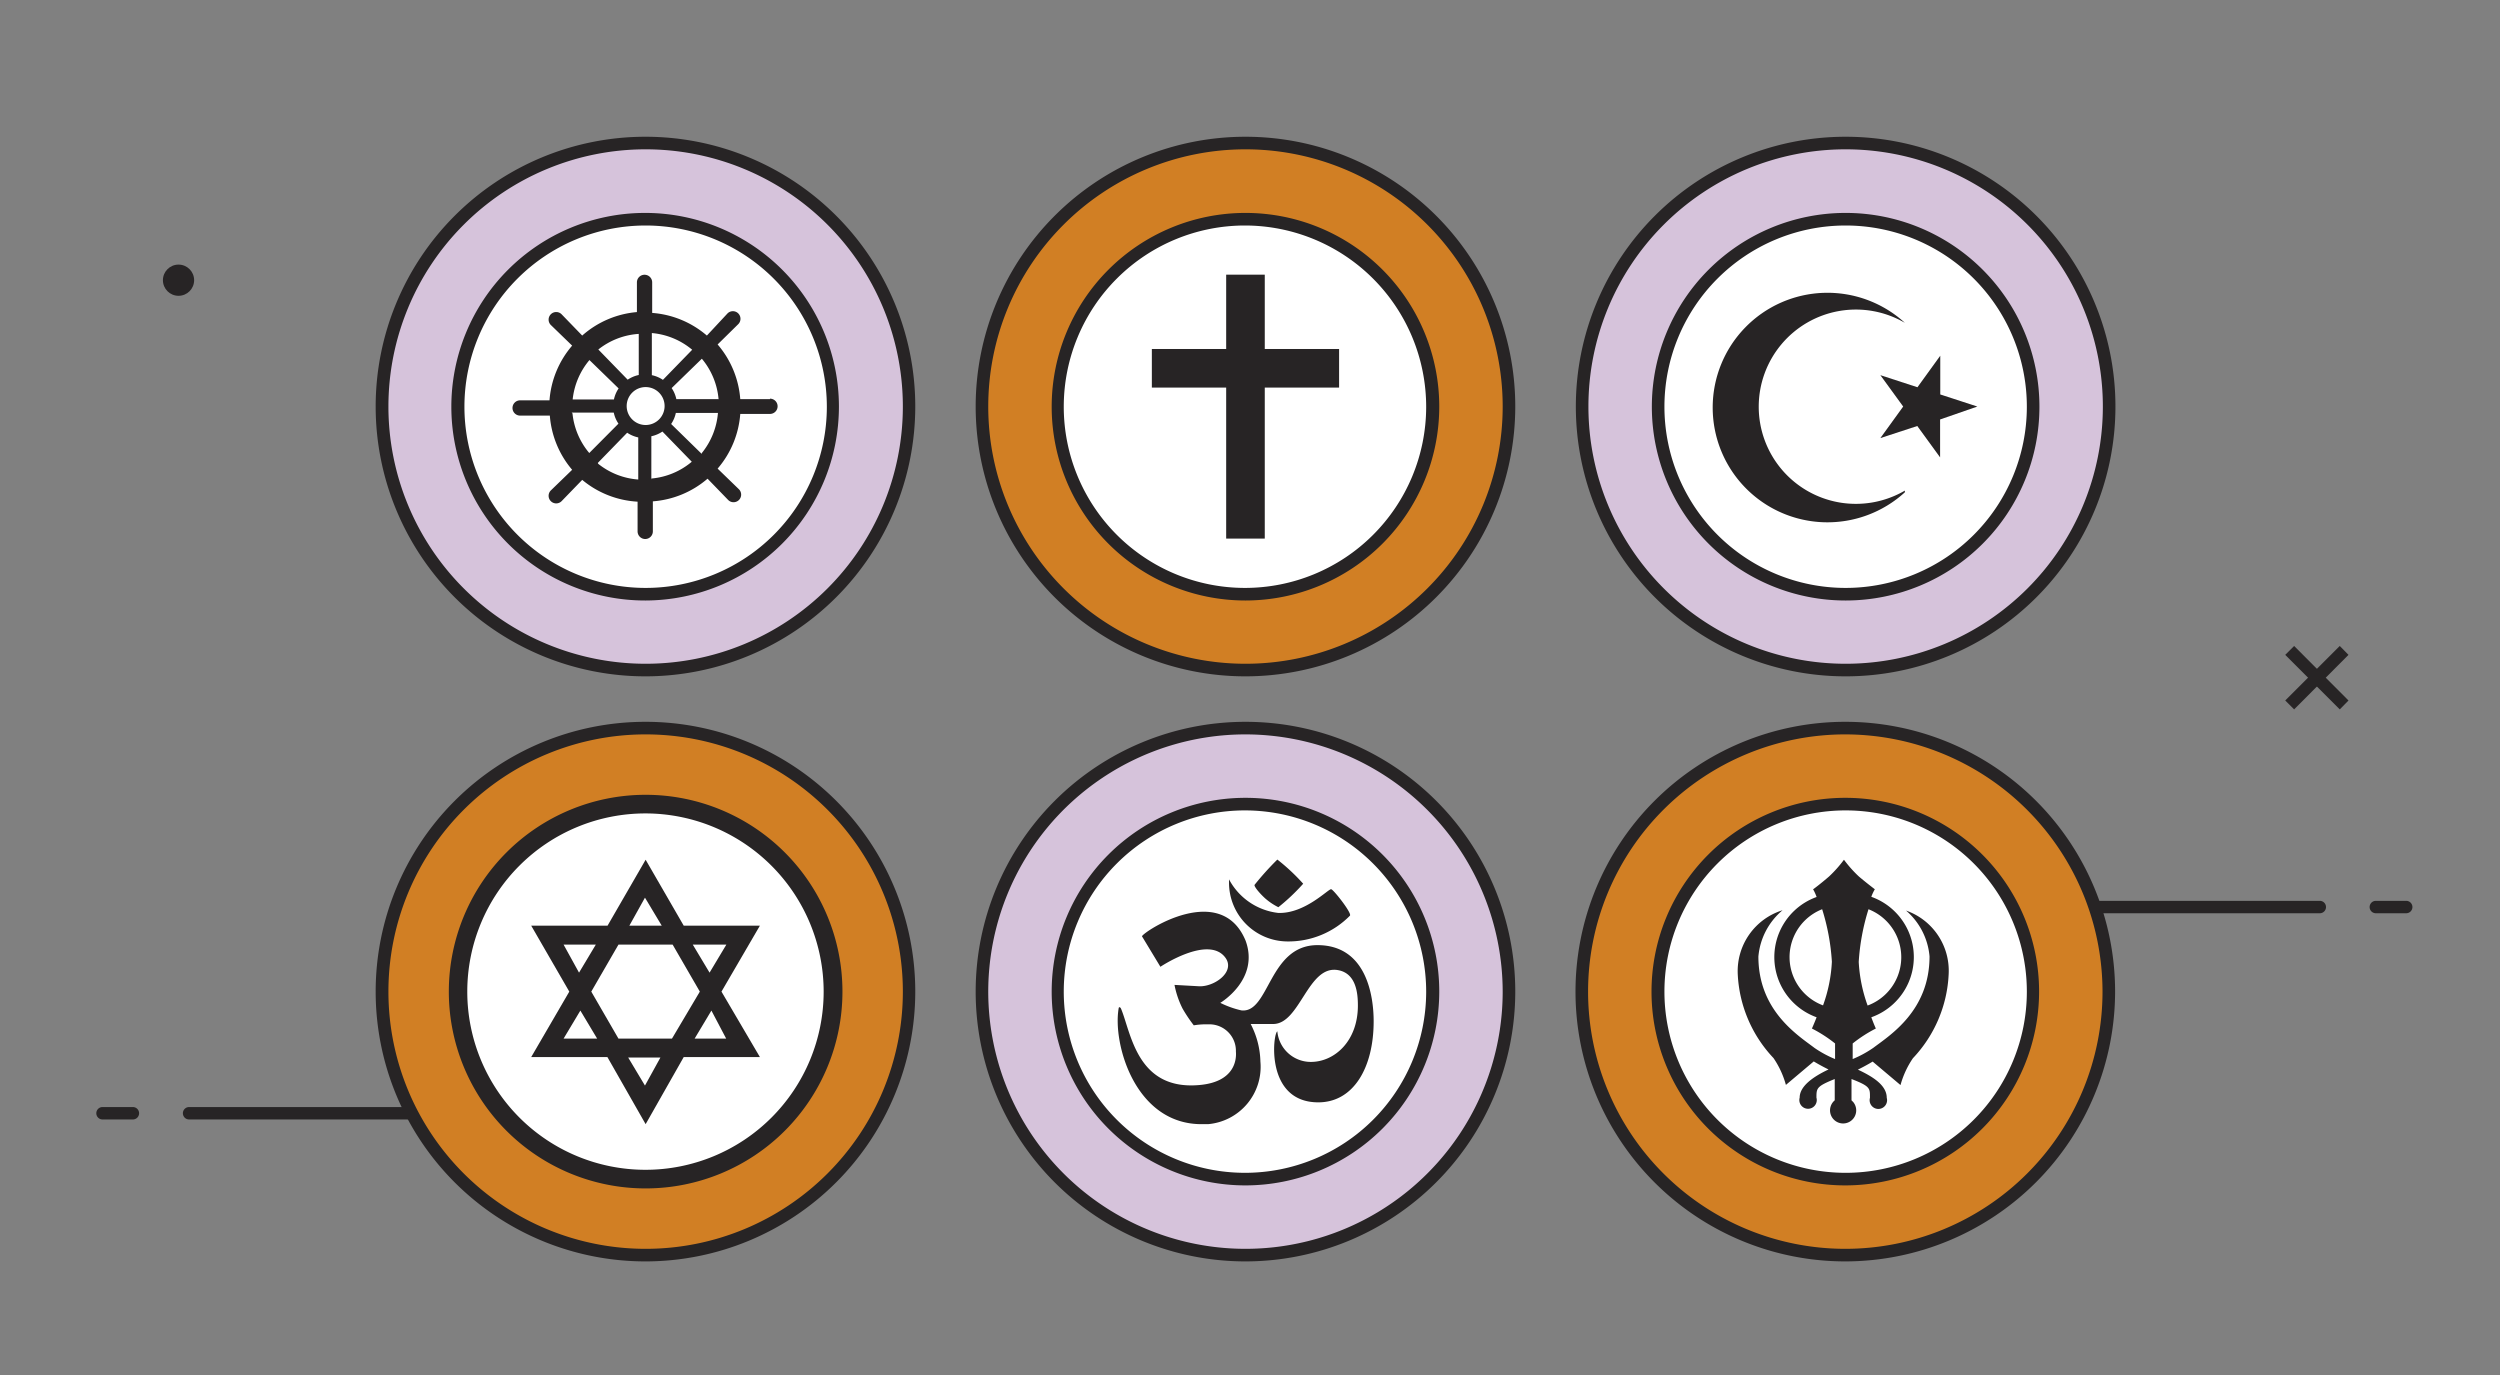
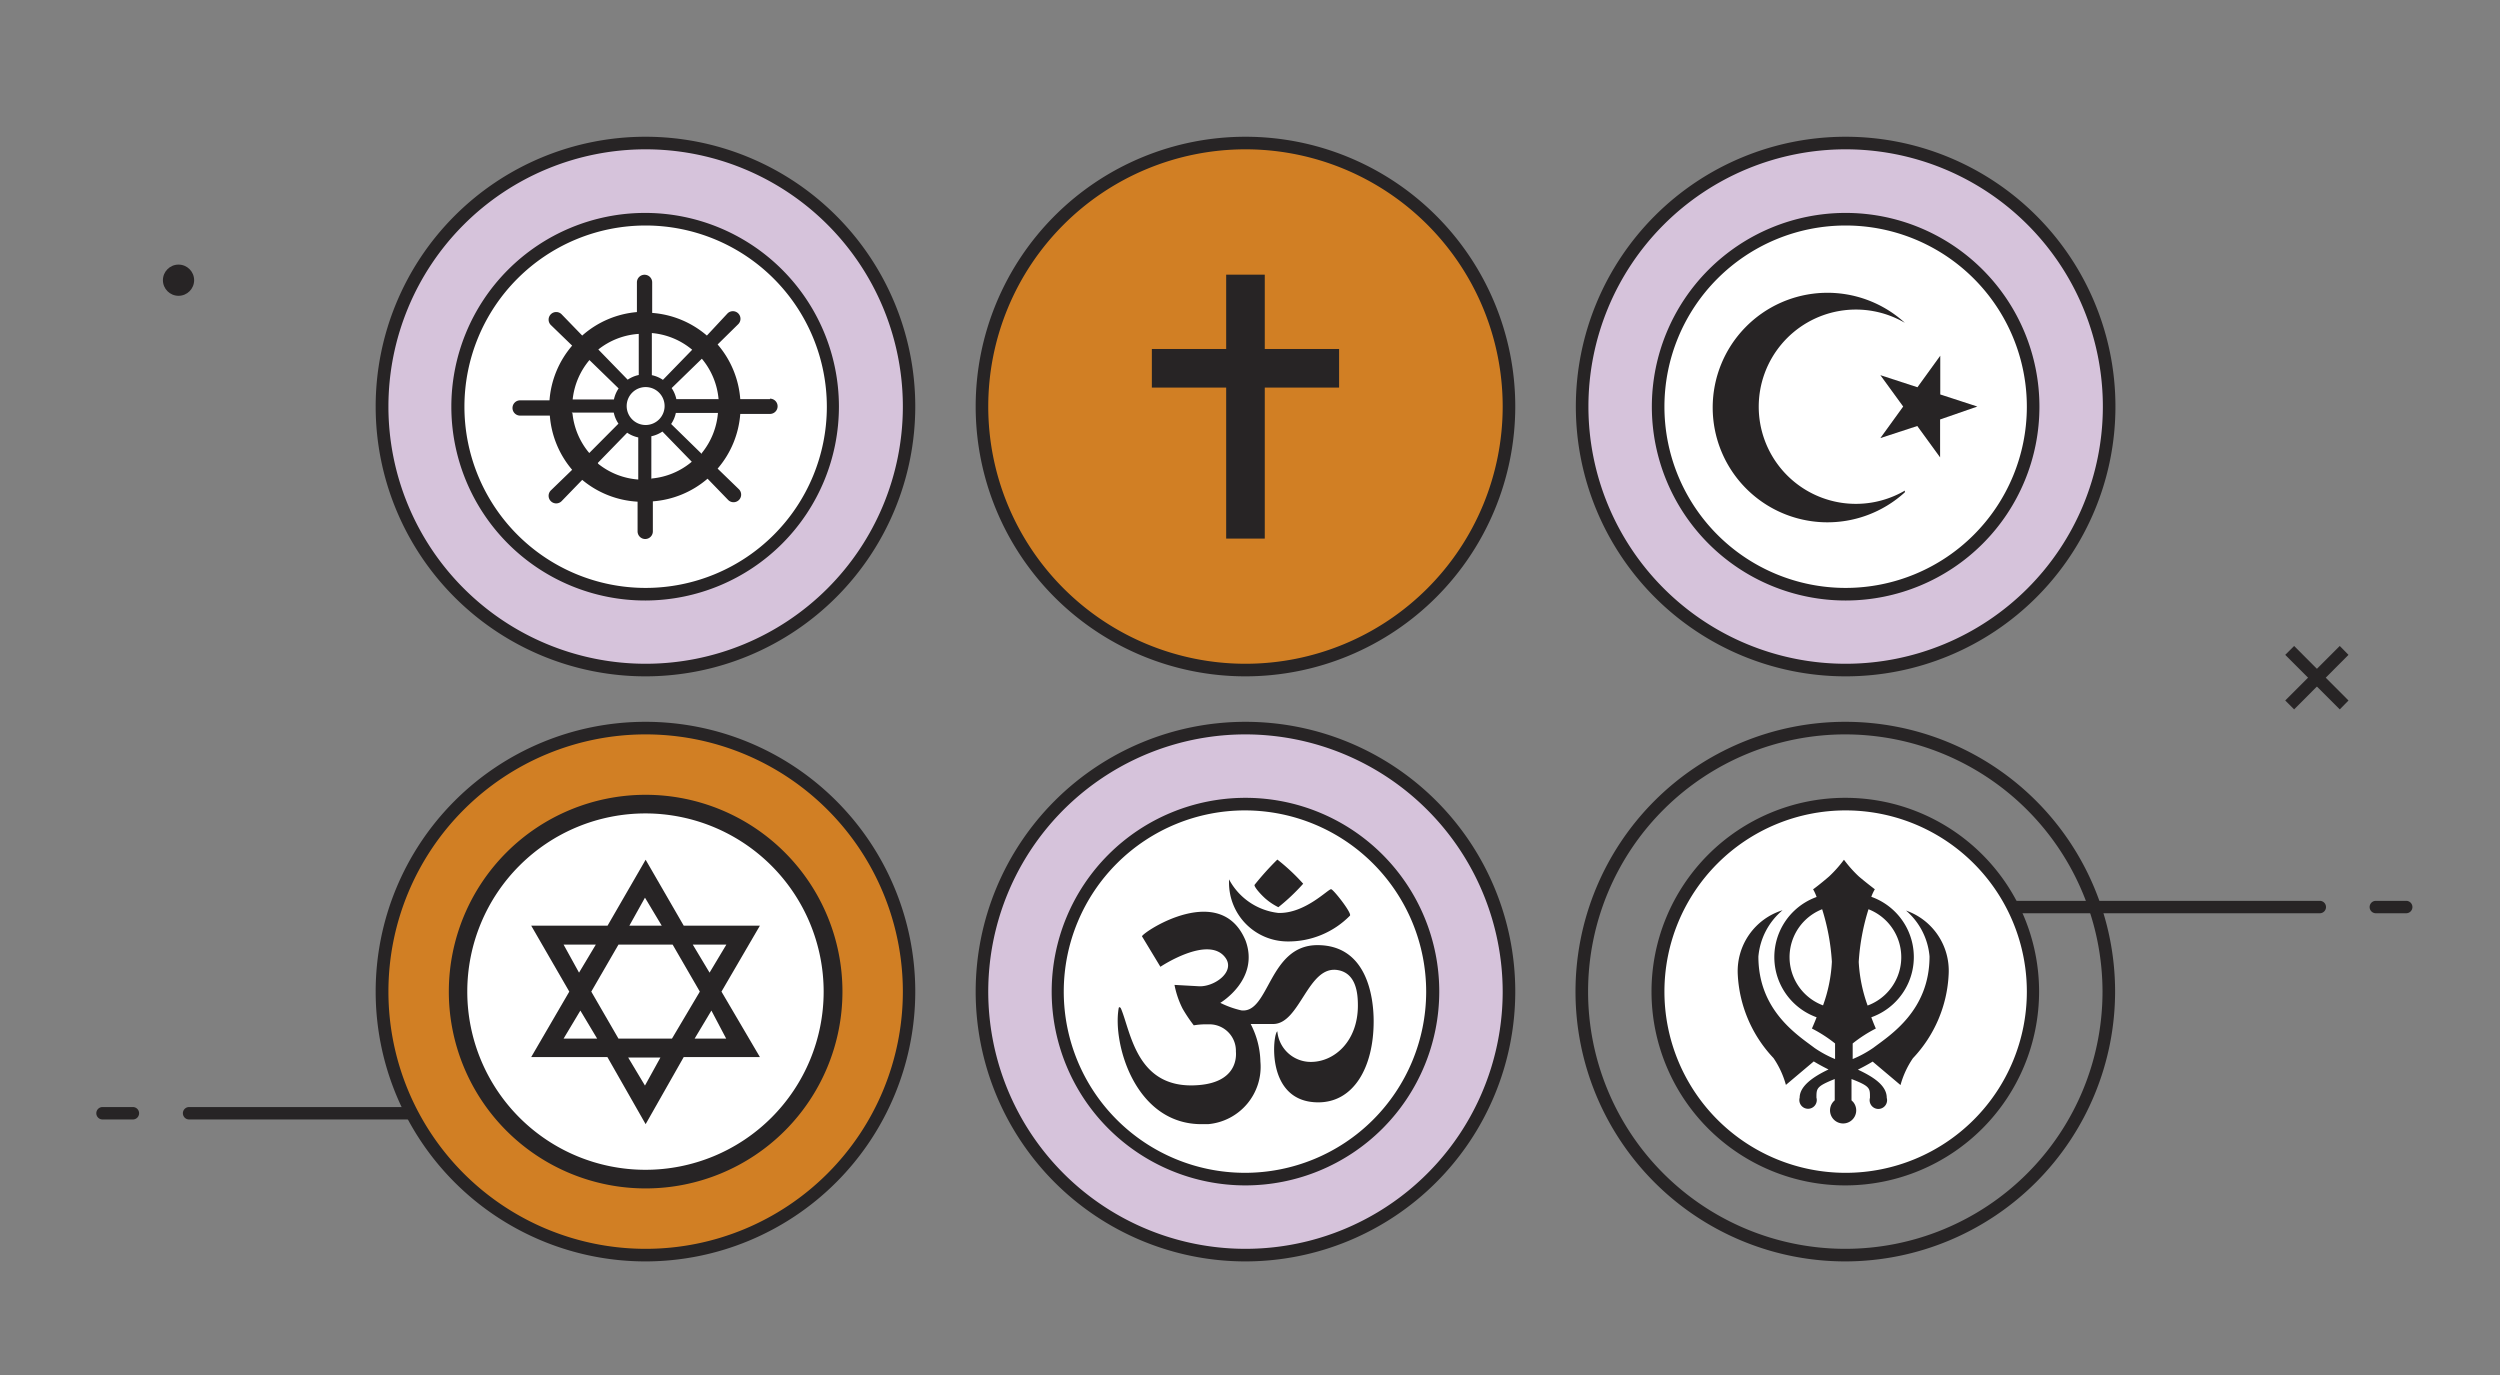
<svg xmlns="http://www.w3.org/2000/svg" id="Layer_1" data-name="Layer 1" viewBox="0 0 149 81.95">
  <rect x="0" y="0" width="149" height="81.95" fill="#808080" stroke="none" />
  <defs>
    <style>.cls-1{fill:#272425}.cls-2{fill:#d17f24}.cls-3{fill:#fff}.cls-4{fill:#d6c3db}</style>
  </defs>
  <g id="Layer_1-2" data-name="Layer 1-2">
    <path class="cls-1" d="M138.25 54.43h-34.54a.37.37 0 1 1 0-.74h34.55a.37.37 0 0 1 0 .74zM143.41 54.43h-1.81a.37.37 0 0 1 0-.74h1.81a.37.37 0 0 1 0 .74zM38.57 66.72h-27.3a.37.37 0 0 1 0-.74h27.3a.37.37 0 0 1 0 .74zM7.92 66.72H6.11a.37.37 0 0 1 0-.74h1.81a.37.37 0 0 1 0 .74zM139.45 42.28l-3.25-3.25.53-.53 3.24 3.25-.52.53z" />
    <path class="cls-1" d="M136.73 42.28l-.53-.53 3.25-3.25.52.53-3.24 3.25z" />
    <circle class="cls-1" cx="10.64" cy="16.7" r=".93" />
    <circle class="cls-2" cx="38.48" cy="59.1" r="15.7" />
    <path class="cls-1" d="M38.48 75.18a16.08 16.08 0 1 1 16.07-16.09 16.09 16.09 0 0 1-16.07 16.09zm0-31.41A15.33 15.33 0 1 0 53.81 59.1a15.33 15.33 0 0 0-15.33-15.33z" />
    <circle class="cls-3" cx="38.48" cy="59.1" r="11.17" />
    <path class="cls-1" d="M38.48 70.83A11.73 11.73 0 1 1 50.21 59.1a11.73 11.73 0 0 1-11.73 11.73zm0-22.35a10.62 10.62 0 1 0 10.61 10.63 10.63 10.63 0 0 0-10.61-10.63z" />
    <path class="cls-1" d="M45.29 55.17h-4.54l-2.27-3.93-2.27 3.93h-4.55l2.27 3.93-2.27 3.9h4.54l2.28 4 2.27-4h4.54L43 59.1zm-2 1.13l-1 1.67-1-1.67zm-4.85-2.8l1 1.67h-1.93zm-4.85 2.8h1.92l-1 1.67zm0 5.6l1-1.67 1 1.67zm4.85 2.8l-1-1.67h1.92zm1.61-2.8h-3.19l-1.62-2.8 1.62-2.8h3.23l1.62 2.8zm3.23 0H41.4l1-1.67z" />
-     <circle class="cls-2" cx="109.98" cy="59.1" r="15.7" />
    <path class="cls-1" d="M110 75.18a16.08 16.08 0 1 1 16.06-16.1A16.1 16.1 0 0 1 110 75.18zm0-31.41a15.33 15.33 0 1 0 15.31 15.35A15.35 15.35 0 0 0 110 43.77z" />
    <circle class="cls-3" cx="109.98" cy="59.1" r="11.17" />
    <path class="cls-1" d="M110 70.65a11.55 11.55 0 1 1 11.53-11.57A11.56 11.56 0 0 1 110 70.65zm0-22.35a10.8 10.8 0 1 0 10.8 10.8A10.8 10.8 0 0 0 110 48.3z" />
    <path class="cls-1" d="M113.6 54.27A4.06 4.06 0 0 1 115 57c0 3.23-2.34 4.69-3.35 5.45a6.59 6.59 0 0 1-1.23.67v-.93a8.11 8.11 0 0 1 1.38-.89s-.12-.26-.27-.67a3.81 3.81 0 0 0 0-7.18 2.69 2.69 0 0 1 .21-.45s-.49-.37-.95-.76a7.29 7.29 0 0 1-.89-1 7.29 7.29 0 0 1-.89 1c-.45.39-.92.75-.95.76a2.77 2.77 0 0 1 .21.46 3.81 3.81 0 0 0 0 7.17c-.16.41-.28.67-.28.67a8.11 8.11 0 0 1 1.38.89v.93a6.55 6.55 0 0 1-1.22-.66c-1-.76-3.35-2.22-3.35-5.45a4.06 4.06 0 0 1 1.44-2.76 3.8 3.8 0 0 0-2.67 3.81 7.8 7.8 0 0 0 2.13 5 5.34 5.34 0 0 1 .74 1.6l1.66-1.4s.37.23.88.48c-.93.44-1.72 1-1.72 1.68a.52.52 0 1 0 1 0c0-.56 0-.67 1.09-1.11v1.27a.78.78 0 1 0 1.1.1l-.1-.1v-1.27c1.14.44 1.1.56 1.1 1.12a.52.52 0 1 0 1 0c0-.73-.78-1.24-1.72-1.68.51-.25.88-.48.88-.48l1.66 1.4a5.36 5.36 0 0 1 .74-1.6 7.8 7.8 0 0 0 2.13-5 3.8 3.8 0 0 0-2.54-3.8zm-2.24-.08a3.07 3.07 0 0 1-.05 5.74 9 9 0 0 1-.53-2.6 13.07 13.07 0 0 1 .58-3.13zm-2.71 5.73a3.07 3.07 0 0 1-.05-5.73 13 13 0 0 1 .58 3.13 8.87 8.87 0 0 1-.53 2.61z" />
    <circle class="cls-4" cx="38.48" cy="24.24" r="15.7" />
    <path class="cls-1" d="M38.48 40.31a16.08 16.08 0 1 1 16.07-16.09 16.09 16.09 0 0 1-16.07 16.09zm0-31.41a15.33 15.33 0 1 0 15.33 15.34A15.33 15.33 0 0 0 38.48 8.9z" />
    <circle class="cls-3" cx="38.48" cy="24.24" r="11.17" />
    <path class="cls-1" d="M38.48 35.79A11.55 11.55 0 1 1 50 24.21a11.56 11.56 0 0 1-11.52 11.58zm0-22.35a10.8 10.8 0 1 0 10.8 10.8 10.81 10.81 0 0 0-10.8-10.8z" />
    <path class="cls-1" d="M45.89 23.79h-1.77a5.64 5.64 0 0 0-1.35-3.26L44 19.32a.45.45 0 0 0-.64-.64L42.13 20a5.64 5.64 0 0 0-3.26-1.35v-1.82a.45.45 0 0 0-.91 0v1.77A5.64 5.64 0 0 0 34.7 20l-1.23-1.27a.45.45 0 0 0-.64.64l1.27 1.23a5.64 5.64 0 0 0-1.35 3.26H31a.45.45 0 0 0 0 .91h1.77A5.64 5.64 0 0 0 34.1 28l-1.27 1.23a.45.45 0 0 0 .64.64l1.23-1.27a5.64 5.64 0 0 0 3.3 1.3v1.77a.45.45 0 0 0 .91 0v-1.79a5.64 5.64 0 0 0 3.26-1.35l1.23 1.27a.45.45 0 0 0 .64-.64l-1.27-1.23a5.64 5.64 0 0 0 1.35-3.26h1.77a.45.45 0 1 0 0-.91zm-3.07 0h-2.51a1.84 1.84 0 0 0-.28-.66l1.8-1.75a4.34 4.34 0 0 1 1 2.45zm-4.34 1.54a1.13 1.13 0 1 1 1.13-1.13 1.13 1.13 0 0 1-1.13 1.13zm2.78-4.49l-1.75 1.8a1.85 1.85 0 0 0-.66-.28v-2.51a4.32 4.32 0 0 1 2.41 1zm-3.19-1v2.51a1.85 1.85 0 0 0-.66.28l-1.75-1.8a4.32 4.32 0 0 1 2.41-.93zm-3 1.56l1.8 1.75a1.85 1.85 0 0 0-.28.66h-2.46a4.36 4.36 0 0 1 1-2.35zm-1 3.19h2.51a1.84 1.84 0 0 0 .28.66L35.12 27a4.34 4.34 0 0 1-1-2.36zm1.56 3l1.75-1.8a1.85 1.85 0 0 0 .66.28v2.51a4.32 4.32 0 0 1-2.39-.94zm3.19 1V26a1.84 1.84 0 0 0 .66-.28l1.75 1.8a4.32 4.32 0 0 1-2.4 1zm3-1.54L40 25.27a1.85 1.85 0 0 0 .28-.66h2.51a4.36 4.36 0 0 1-.96 2.39z" />
    <circle class="cls-4" cx="74.23" cy="59.1" r="15.7" />
    <path class="cls-1" d="M74.23 75.18A16.08 16.08 0 1 1 90.31 59.1a16.09 16.09 0 0 1-16.08 16.08zm0-31.41A15.33 15.33 0 1 0 89.56 59.1a15.35 15.35 0 0 0-15.33-15.33z" />
    <circle class="cls-3" cx="74.23" cy="59.1" r="11.17" />
    <path class="cls-1" d="M74.23 70.65A11.55 11.55 0 1 1 85.78 59.1a11.56 11.56 0 0 1-11.55 11.55zm0-22.35A10.8 10.8 0 1 0 85 59.13 10.81 10.81 0 0 0 74.23 48.3z" />
    <path class="cls-1" d="M69.16 57.62l-1.1-1.82c.19-.34 4.72-3.27 6.18.27.84 2.31-1.51 3.7-1.51 3.7a5.53 5.53 0 0 0 1.26.45c1.67.18 1.62-3.89 4.53-3.89s3.35 3 3.35 4.54c0 2.76-1.2 4.83-3.3 4.83-3.19 0-2.7-4.13-2.44-4.23a2 2 0 0 0 2 1.82c1.39 0 2.8-1.22 2.8-3.36 0-.68-.08-1.91-1.18-2.11-1.8-.33-2.26 3.21-3.87 3.21h-1.34a5.08 5.08 0 0 1 .58 2.24A3.43 3.43 0 0 1 72 67h-.33c-4 .05-5.36-4.77-5-6.89 0-.08.07-.13.14 0 .6 1.41.93 4.88 4.65 4.56 2.16-.18 2.24-1.55 2.2-2a1.58 1.58 0 0 0-1.54-1.62h-.29a4.16 4.16 0 0 0-.68.06 8.62 8.62 0 0 1-.67-1A5.35 5.35 0 0 1 70 58.7l1.44.08c.92.06 2.23-.87 1.58-1.72-1.02-1.34-3.86.56-3.86.56zM76.13 51.23a11.92 11.92 0 0 1 1.54 1.44 11.94 11.94 0 0 1-1.48 1.4 3.69 3.69 0 0 1-.79-.53c-.34-.31-.66-.7-.63-.8a17.14 17.14 0 0 1 1.36-1.51z" />
    <path class="cls-1" d="M79.34 53c.12 0 1.23 1.4 1.12 1.57a5.14 5.14 0 0 1-3.75 1.54 3.5 3.5 0 0 1-3.46-3.54v-.16a3.81 3.81 0 0 0 2.93 2c1.61.06 3.03-1.48 3.16-1.41z" />
    <circle class="cls-4" cx="109.98" cy="24.24" r="15.7" />
    <path class="cls-1" d="M110 40.31a16.08 16.08 0 1 1 16.08-16.08A16.08 16.08 0 0 1 110 40.31zm0-31.41a15.33 15.33 0 1 0 15.33 15.33A15.33 15.33 0 0 0 110 8.9z" />
    <circle class="cls-3" cx="109.98" cy="24.24" r="11.17" />
    <path class="cls-1" d="M110 35.79a11.55 11.55 0 1 1 11.55-11.55A11.55 11.55 0 0 1 110 35.79zm0-22.35a10.8 10.8 0 1 0 10.8 10.8 10.8 10.8 0 0 0-10.8-10.8z" />
    <path class="cls-1" d="M113.53 29.24a5.79 5.79 0 1 1 0-10 6.84 6.84 0 1 0 0 10.1z" />
    <path class="cls-1" d="M117.85 24.23l-2.21-.72V21.2l-1.36 1.88-2.21-.72 1.36 1.87-1.36 1.88 2.2-.72 1.36 1.87V25z" />
    <circle class="cls-2" cx="74.23" cy="24.24" r="15.7" />
    <path class="cls-1" d="M74.23 40.31a16.08 16.08 0 1 1 16.08-16.08 16.09 16.09 0 0 1-16.08 16.08zm0-31.41a15.33 15.33 0 1 0 15.33 15.34A15.33 15.33 0 0 0 74.23 8.9z" />
-     <circle class="cls-3" cx="74.23" cy="24.24" r="11.17" />
-     <path class="cls-1" d="M74.23 35.79a11.55 11.55 0 1 1 11.55-11.55 11.56 11.56 0 0 1-11.55 11.55zm0-22.35A10.8 10.8 0 1 0 85 24.27a10.81 10.81 0 0 0-10.77-10.83z" />
    <path class="cls-1" d="M79.81 20.8h-4.43v-4.43h-2.3v4.43h-4.43v2.3h4.43v9h2.3v-9h4.43v-2.3z" />
  </g>
</svg>